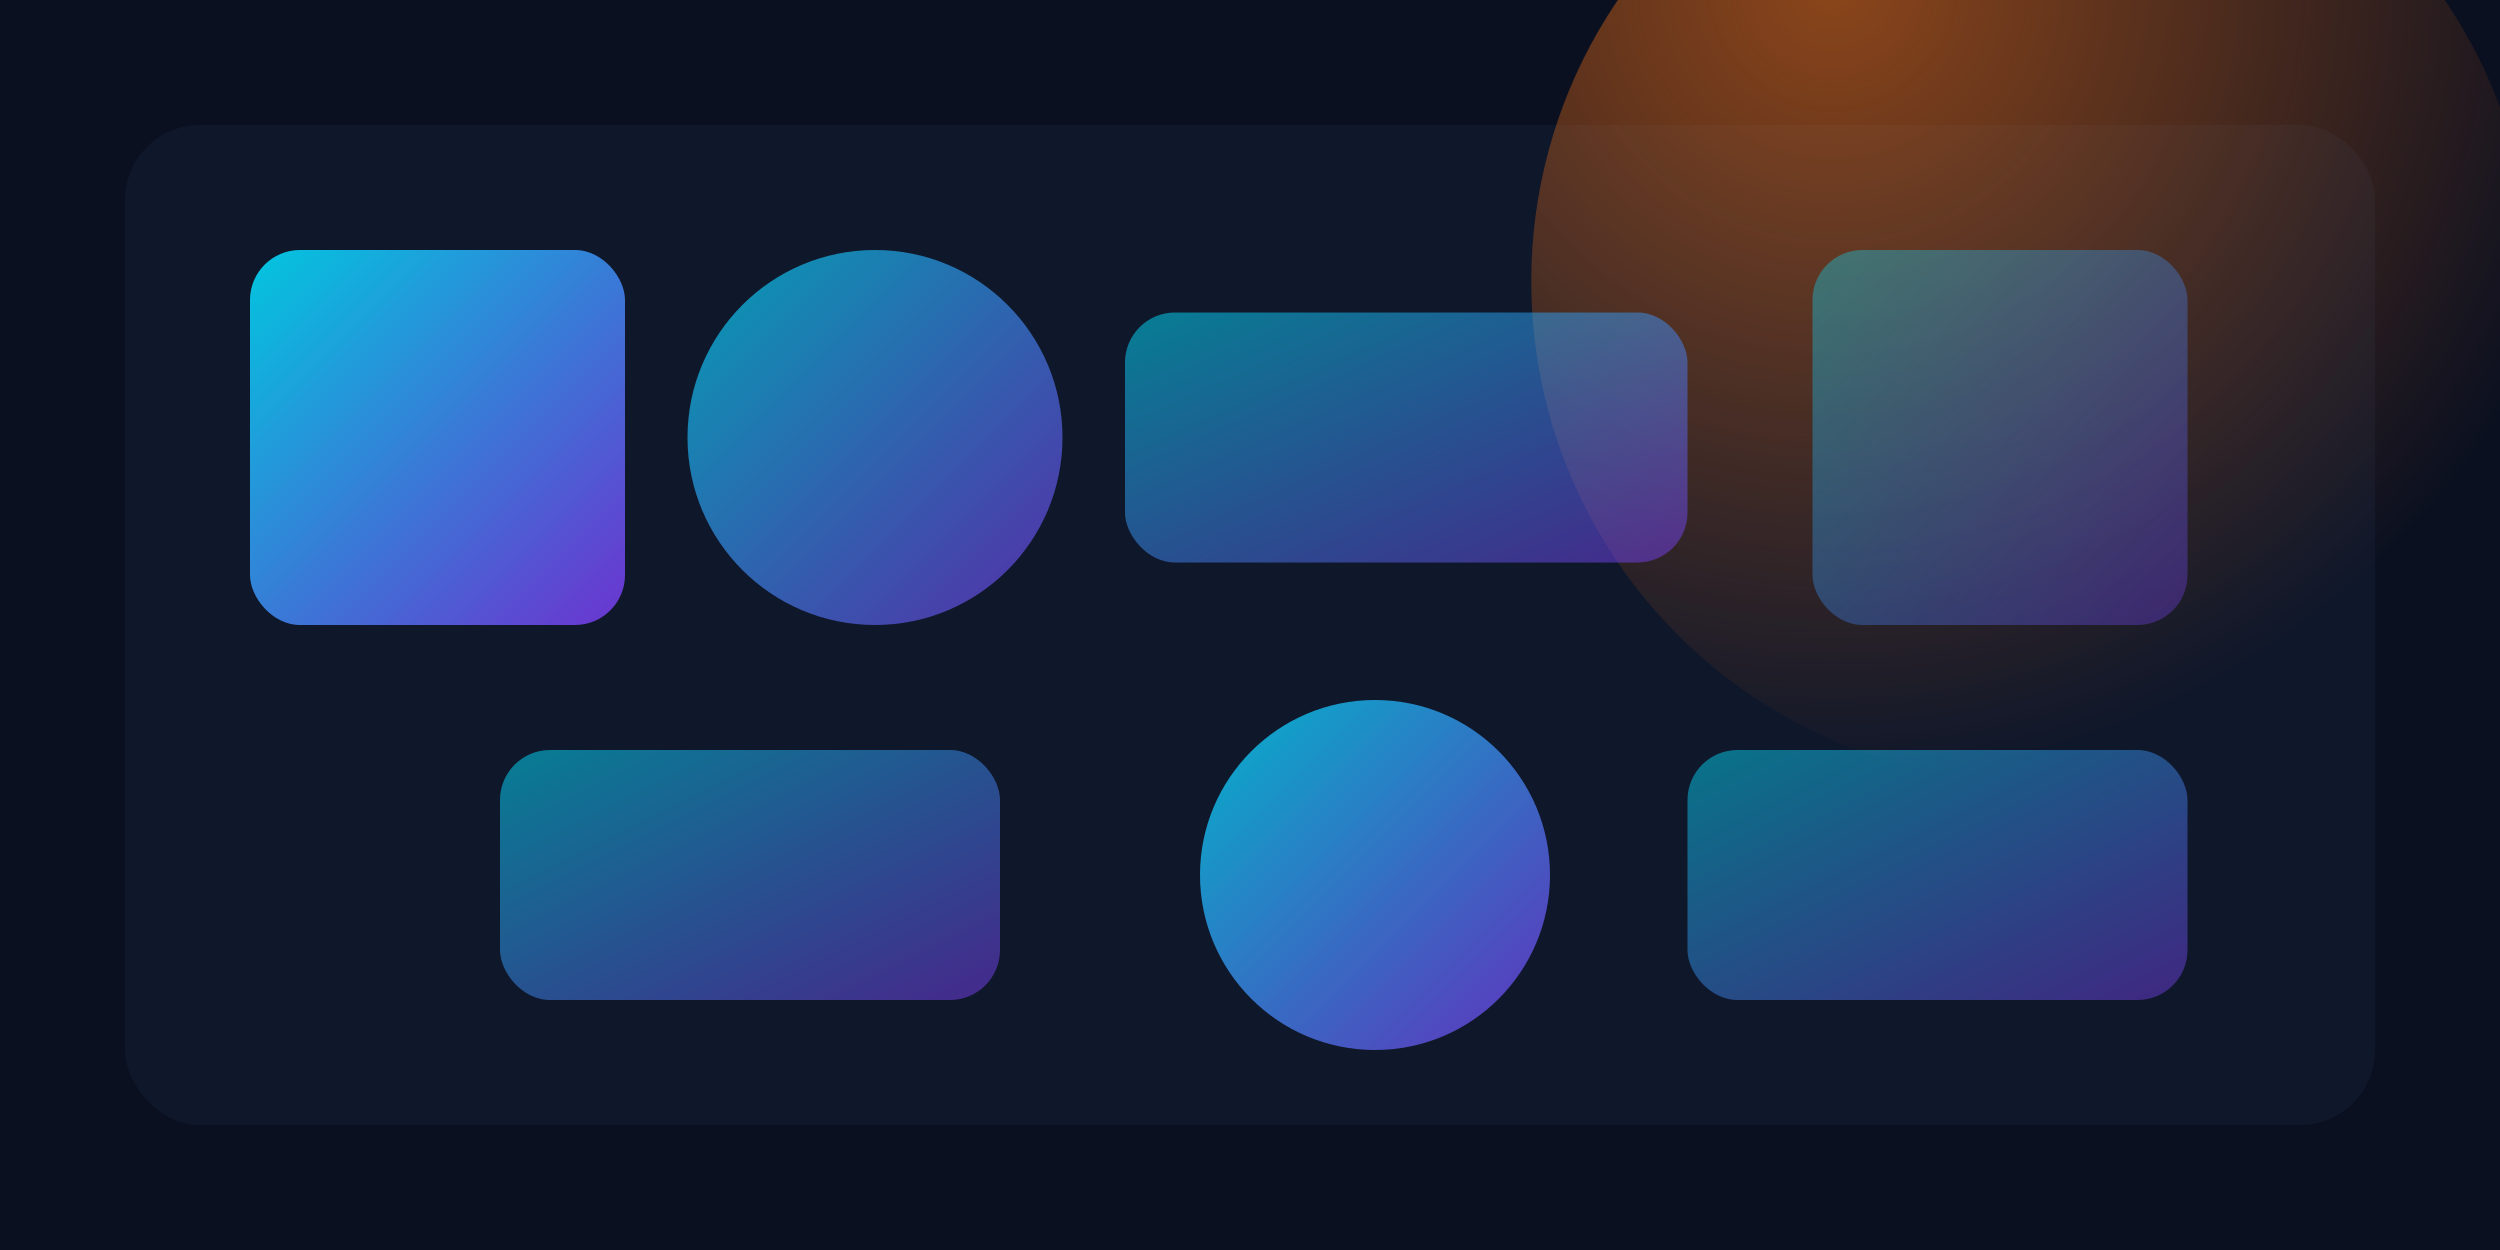
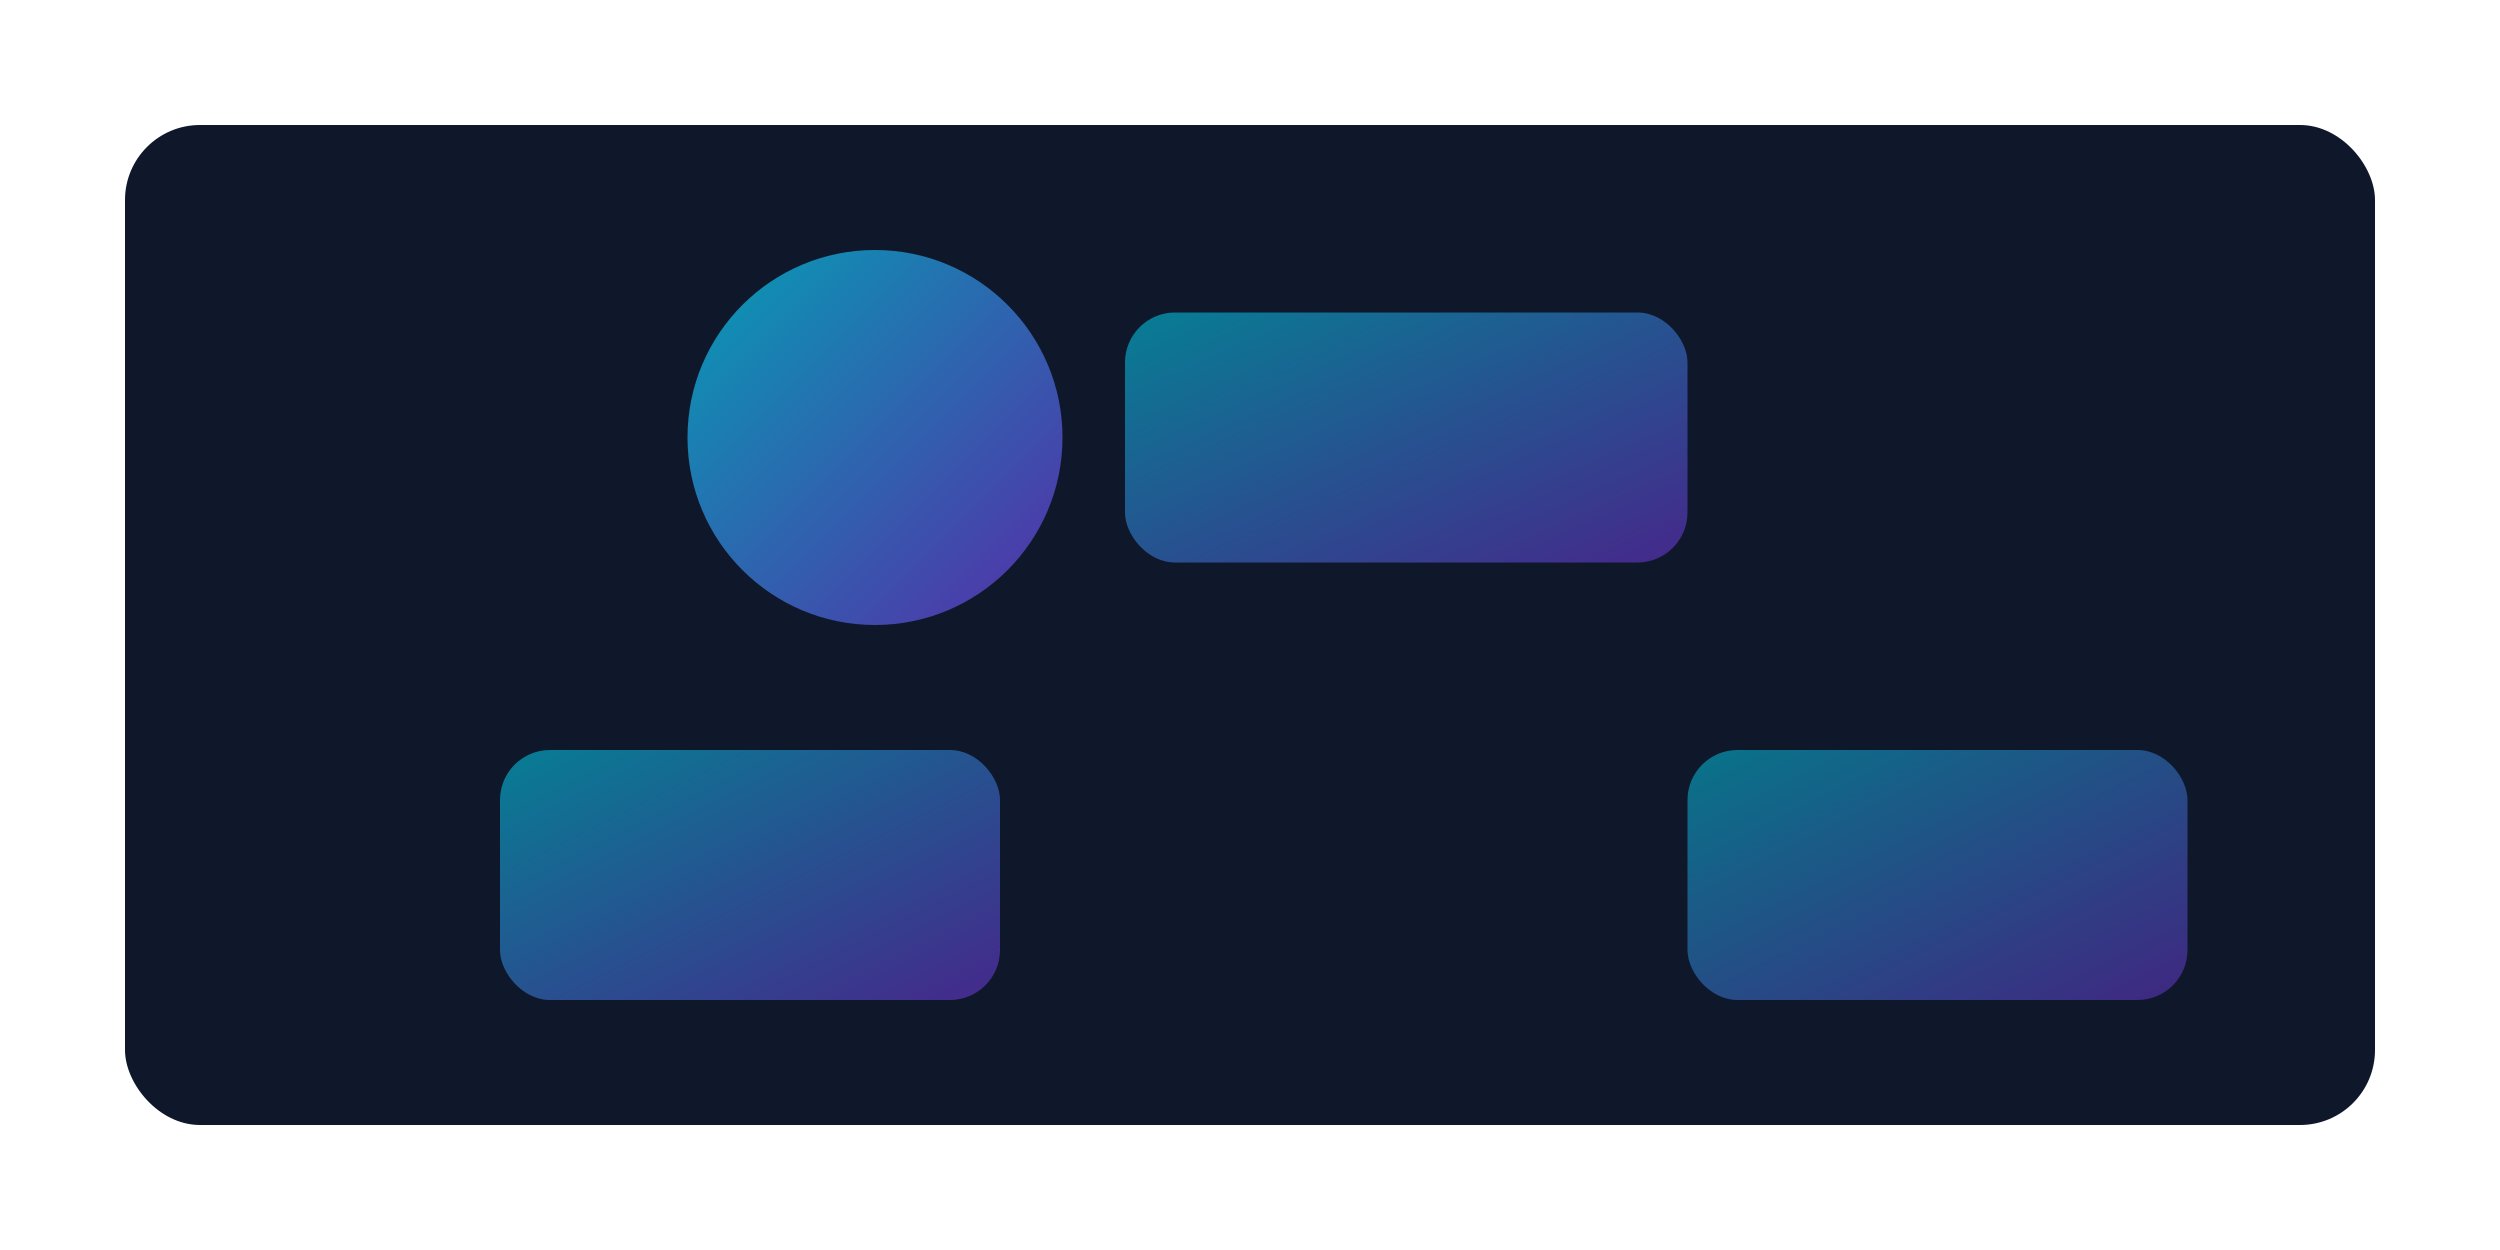
<svg xmlns="http://www.w3.org/2000/svg" viewBox="0 0 800 400" role="img" aria-label="Abstract puzzle shapes with bright gradients">
  <defs>
    <linearGradient id="g1" x1="0" x2="1" y1="0" y2="1">
      <stop offset="0%" stop-color="#00e5ff" />
      <stop offset="100%" stop-color="#7c3aed" />
    </linearGradient>
    <radialGradient id="g2" cx="0.3" cy="0.2" r="0.8">
      <stop offset="0%" stop-color="#f97316" stop-opacity="0.9" />
      <stop offset="100%" stop-color="#f97316" stop-opacity="0" />
    </radialGradient>
  </defs>
-   <rect width="800" height="400" fill="#0b1020" />
  <rect x="40" y="40" width="720" height="320" rx="24" fill="#0f172a" />
  <g opacity="0.6">
-     <circle cx="650" cy="90" r="160" fill="url(#g2)" />
-   </g>
+     </g>
  <g>
-     <rect x="80" y="80" width="120" height="120" rx="16" fill="url(#g1)" opacity="0.85" />
    <circle cx="280" cy="140" r="60" fill="url(#g1)" opacity="0.65" />
    <rect x="360" y="100" width="180" height="80" rx="16" fill="url(#g1)" opacity="0.5" />
-     <rect x="580" y="80" width="120" height="120" rx="16" fill="url(#g1)" opacity="0.35" />
    <rect x="160" y="240" width="160" height="80" rx="16" fill="url(#g1)" opacity="0.5" />
-     <circle cx="440" cy="280" r="56" fill="url(#g1)" opacity="0.75" />
    <rect x="540" y="240" width="160" height="80" rx="16" fill="url(#g1)" opacity="0.45" />
  </g>
</svg>